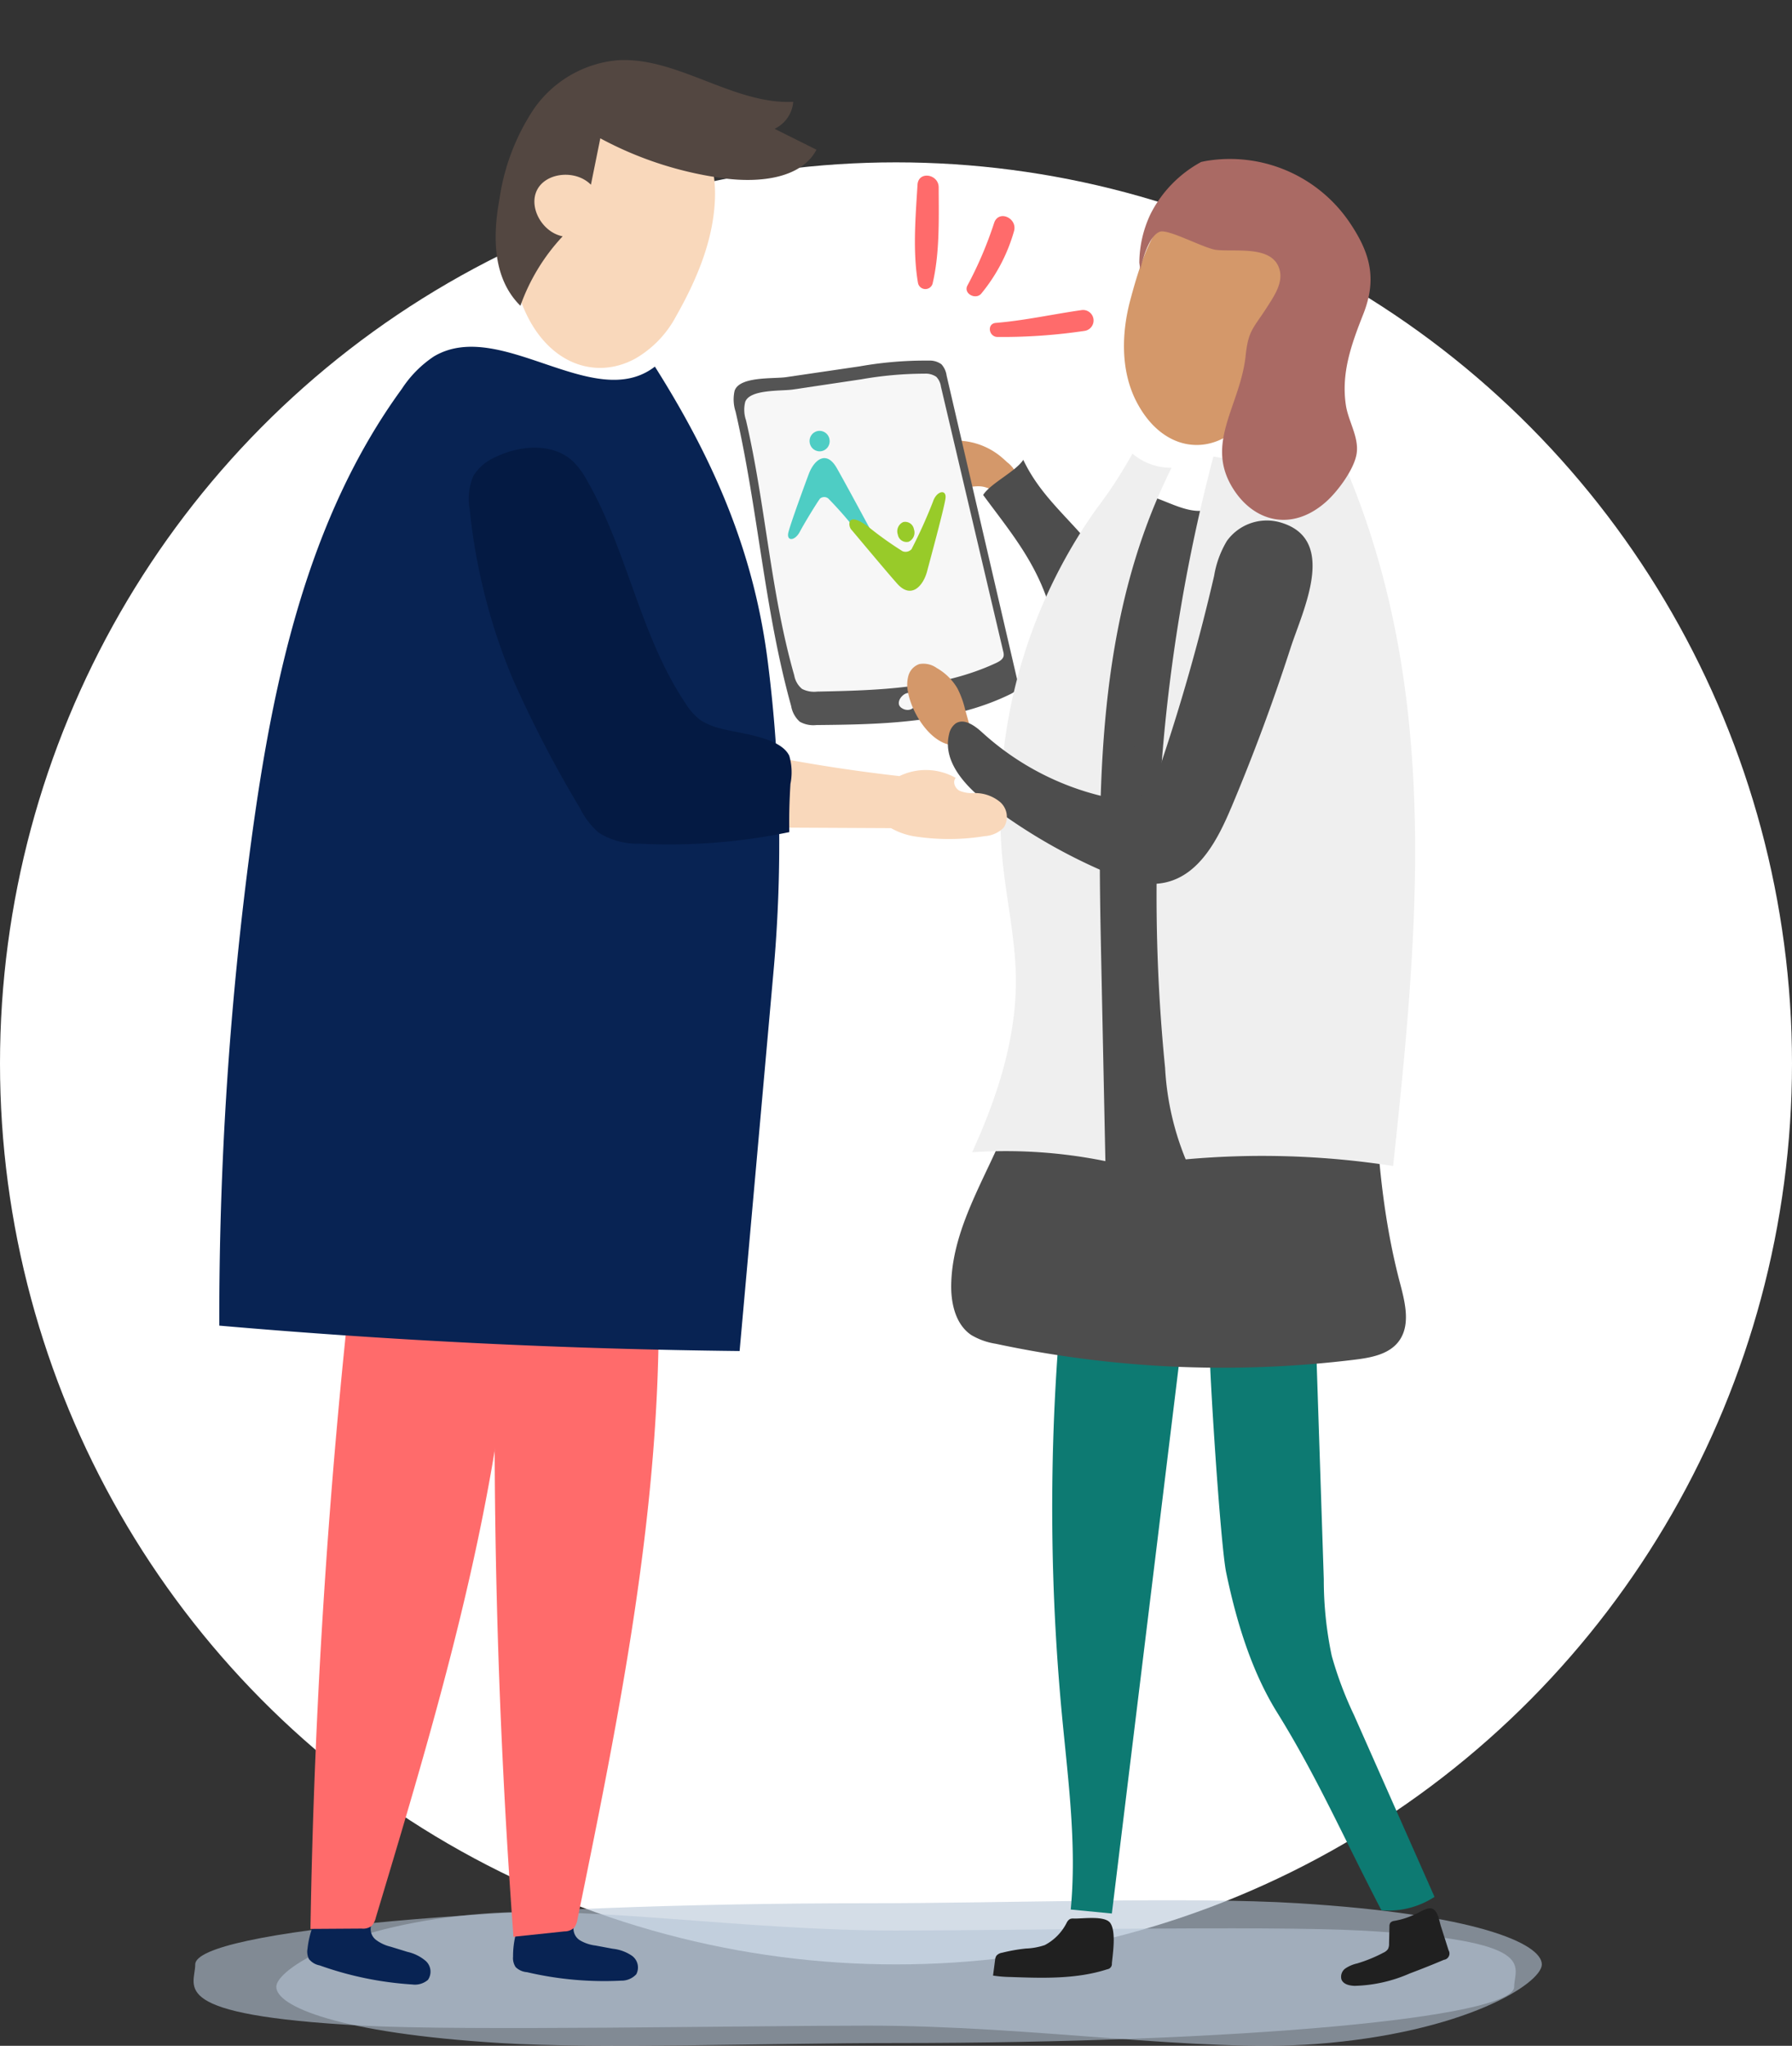
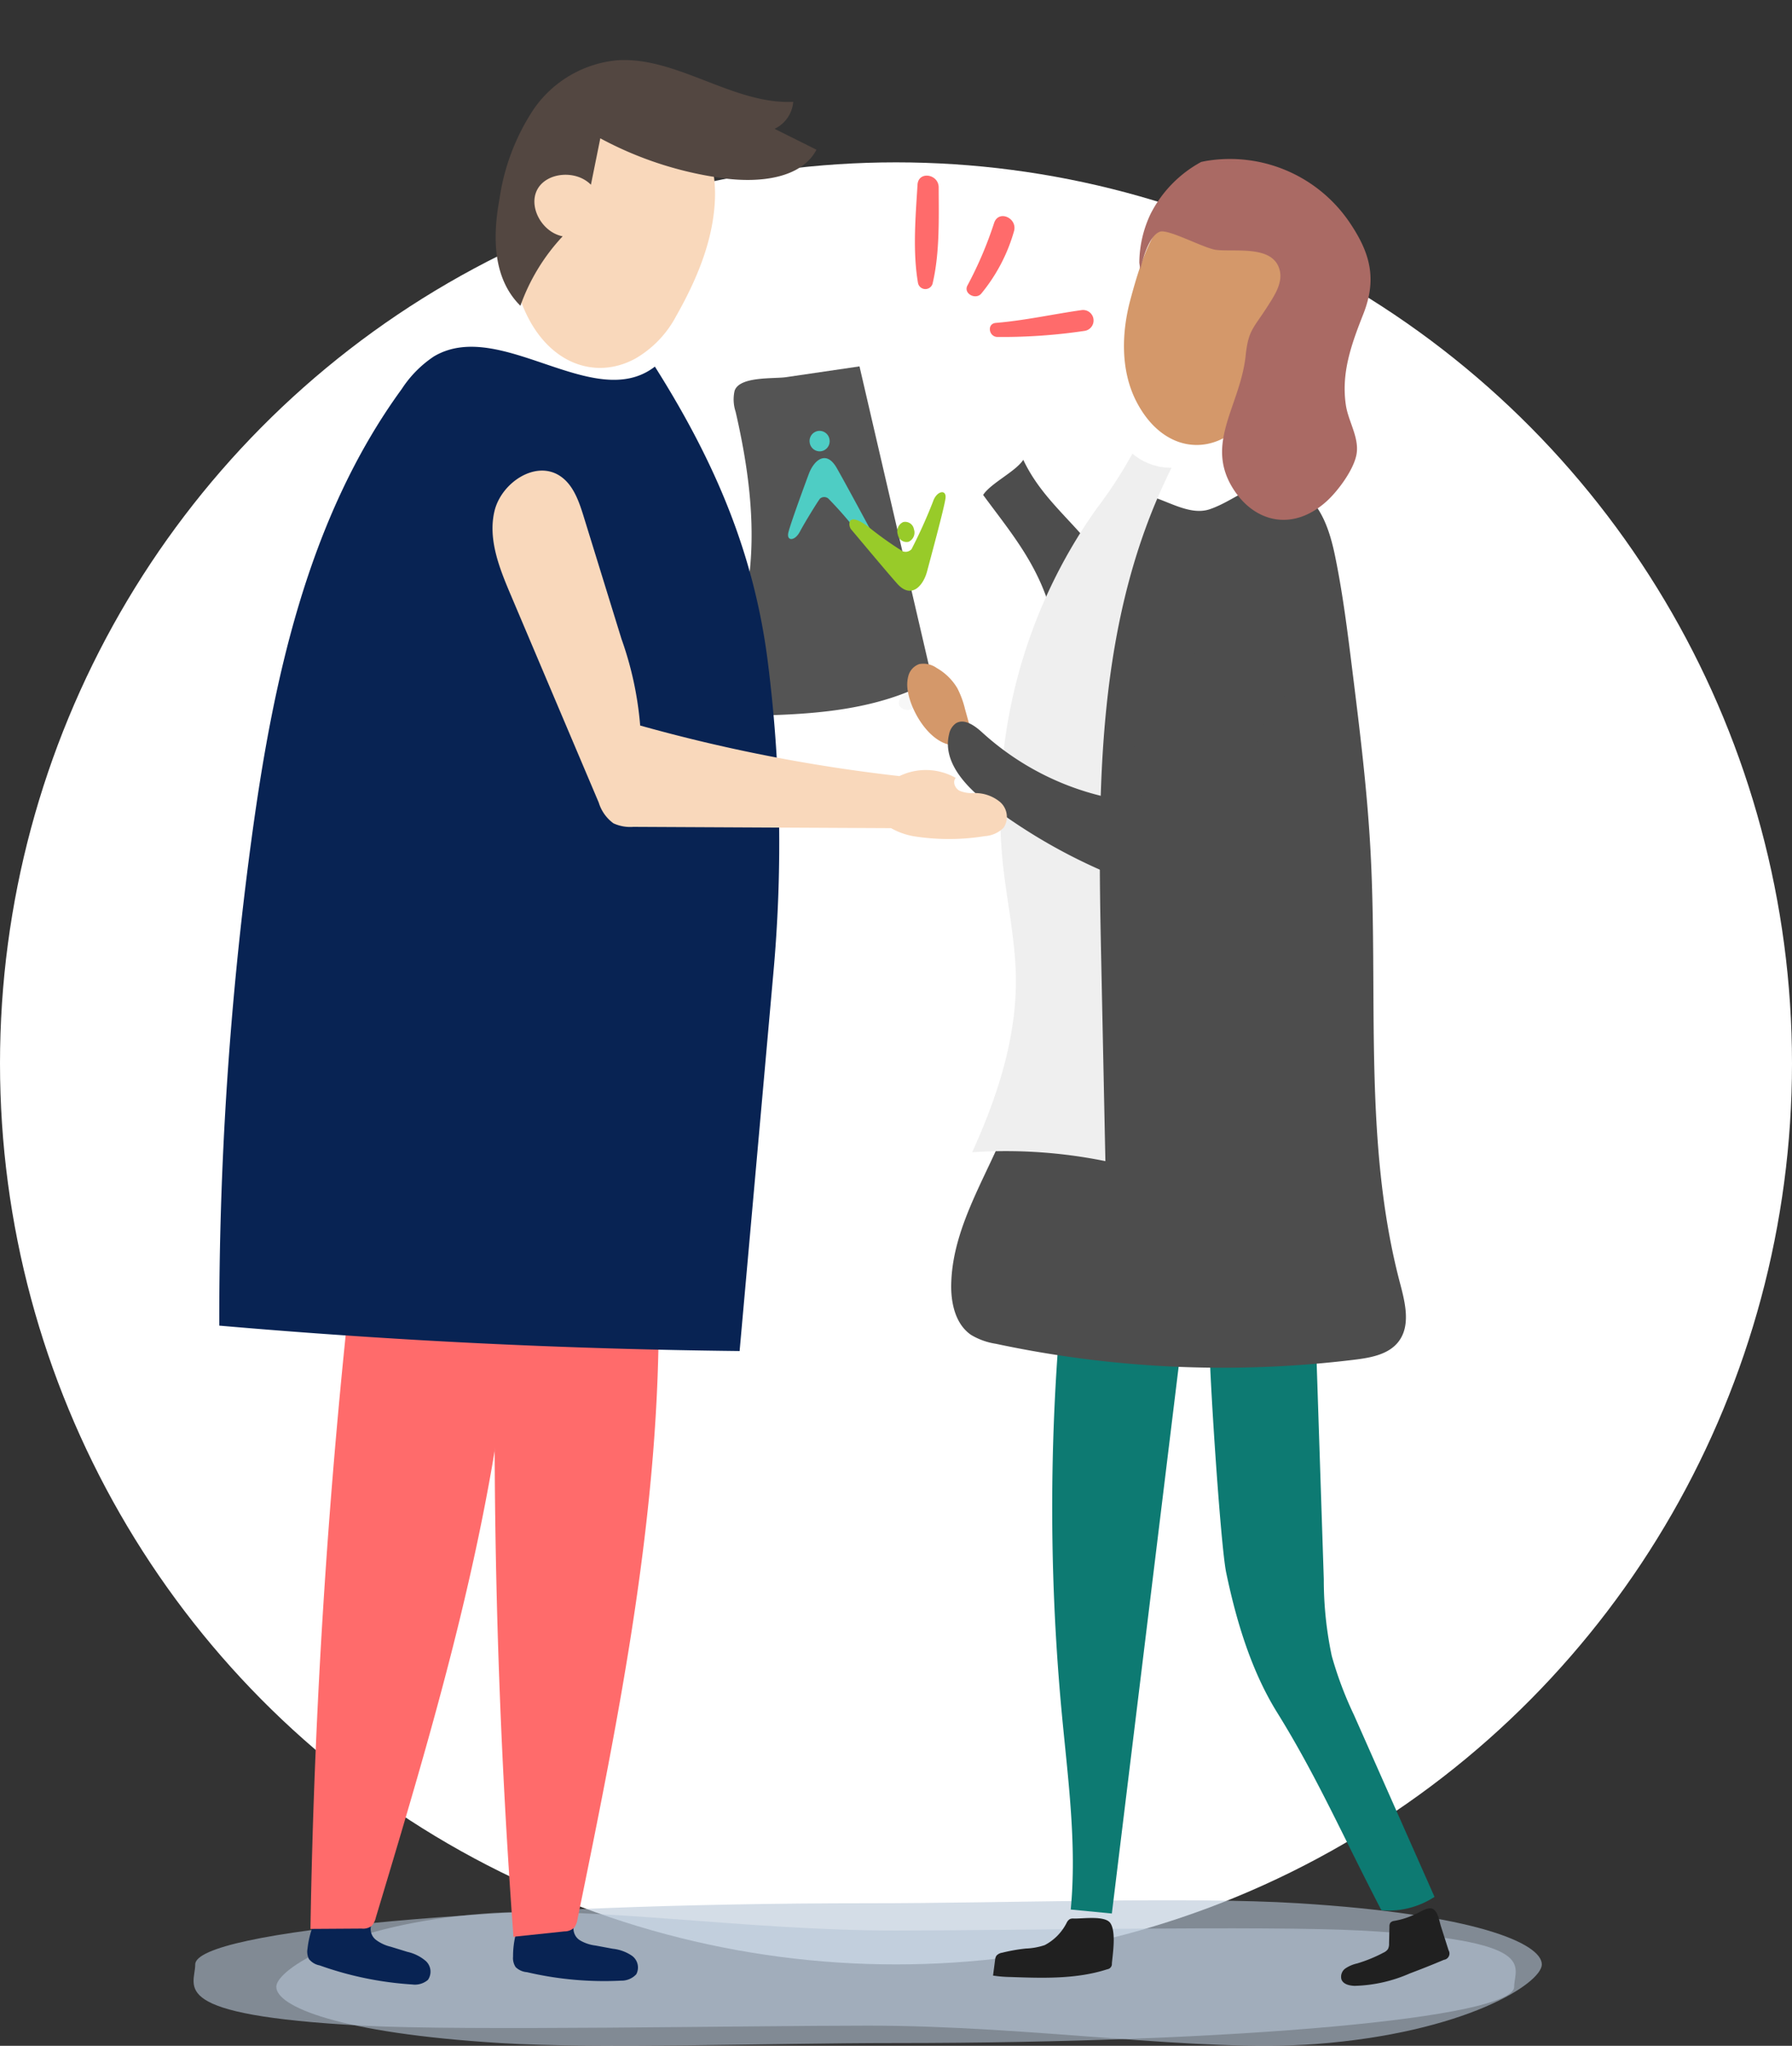
<svg xmlns="http://www.w3.org/2000/svg" width="195" height="222.512" viewBox="0 0 195 222.512">
  <rect x="0" y="0" width="195" height="222.512" fill="#333333" stroke="none" />
  <g id="Groupe_490" data-name="Groupe 490" transform="translate(-1078.892 -170.84)">
    <ellipse id="Ellipse_23" data-name="Ellipse 23" cx="97.5" cy="98" rx="97.5" ry="98" transform="translate(1078.892 188.499)" fill="#fff" />
    <path id="Tracé_615" data-name="Tracé 615" d="M67.353.369c12.461,0,40.49-.543,50.627,0,19.748,1.057,16.725,3.872,16.725,6.119,0,3.38-30.155,6.119-67.353,6.119-13.986,0-32.051.673-42.98,0C6.667,11.517,0,8.6,0,6.488,0,4.6,7.7-.344,22.652-1.474,34.227-2.348,50.986.369,67.353.369Z" transform="translate(1108.957 380.446)" fill="#b7c6d8" opacity="0.59" />
    <g id="Groupe_588" data-name="Groupe 588" transform="translate(1101.955 162.598)">
      <path id="Tracé_824" data-name="Tracé 824" d="M73.266,2.193c13.555,0,44.044-.59,55.072,0,21.481,1.15,18.194,4.212,18.194,6.656,0,3.676-32.8,6.656-73.266,6.656-15.214,0-34.865.732-46.754,0C7.253,14.319,0,11.143,0,8.849,0,6.79,8.377,1.418,24.64.189,37.232-.763,55.462,2.193,73.266,2.193Z" transform="translate(144.713 230.754) rotate(180)" fill="#b7c6d8" opacity="0.59" />
      <g id="Groupe_589" data-name="Groupe 589" transform="translate(0.8 8.242)">
        <path id="Tracé_784" data-name="Tracé 784" d="M69.2,142a9.172,9.172,0,0,0,5.785-1.458q-4.385-9.9-8.773-19.8a40.1,40.1,0,0,1-2.407-6.4,39.857,39.857,0,0,1-.869-8.359Q62.4,89.658,61.856,73.338A6.721,6.721,0,0,0,61.4,70.66c-1.122-2.369-4.351-2.586-6.972-2.463A1.87,1.87,0,0,0,52.27,70.5c-.154,8.583-1.626.824-1.782,9.407-.053,3.018,1.21,22.407,1.827,25.361,1.088,5.224,2.719,10.672,5.536,15.205,4.334,6.978,7.07,13.28,11.353,21.522" transform="translate(57.252 65.773)" fill="#0d7a72" />
        <path id="Tracé_785" data-name="Tracé 785" d="M54.21,70.785,43.343,69.417c-.181-.493.719.006.662.527a240.128,240.128,0,0,0-.487,49.482c.666,7.089,1.647,14.217.971,21.306l4.473.435q4.056-33.176,8.109-66.352c.139-1.118.22-2.409-.574-3.21a3.787,3.787,0,0,0-2.288-.822" transform="translate(48.163 66.958)" fill="#0d7a72" />
        <path id="Tracé_786" data-name="Tracé 786" d="M74.794,30.61c2.678,1.257,3.715,4.481,4.309,7.38.843,4.11,1.359,8.28,1.876,12.446.8,6.421,1.594,12.849,1.955,19.309.886,15.82-.819,31.987,3.233,47.305.561,2.121,1.167,4.595-.171,6.334-1.067,1.387-2.981,1.741-4.718,1.957a118.205,118.205,0,0,1-39.1-1.724,7.468,7.468,0,0,1-2.676-.954c-1.711-1.152-2.222-3.451-2.179-5.514.137-6.72,4.462-12.54,6.66-18.893,3.873-11.2.994-23.5,1.852-35.314.741-10.164,4.262-19.928,8.479-29.2a4.78,4.78,0,0,1,1.413-2.044c2.789-1.976,6.517,2.247,9.744,1.144,3.184-1.09,5.529-4.008,9.321-2.226" transform="translate(42.323 22.54)" fill="#4d4d4d" />
-         <path id="Tracé_787" data-name="Tracé 787" d="M45.779,31.964a3.213,3.213,0,0,0-1.172-1.741c-.271-.252-.546-.5-.837-.732a7.672,7.672,0,0,0-5.363-1.6,2.555,2.555,0,0,0-1.517.531,2.024,2.024,0,0,0-.6,1.163.851.851,0,0,0-.009.3c.077.361.519.493.883.551a2.45,2.45,0,0,1,1.086.354.821.821,0,0,1,.305,1.012c-.085.152-.241.267-.28.437-.064.288.233.527.512.621,1.035.348,2.185-.2,3.254.028.329.073.638.216.965.3a1.346,1.346,0,0,0,.984-.055,9.091,9.091,0,0,0,.924-.16,1.15,1.15,0,0,0,.792-.461.879.879,0,0,0,.068-.548" transform="translate(41.135 20.06)" fill="#d4986a" />
-         <path id="Tracé_788" data-name="Tracé 788" d="M39.93,24.423a40.725,40.725,0,0,1,7.525-.63,2.163,2.163,0,0,1,1.391.4,2.292,2.292,0,0,1,.563,1.225q3.857,16.626,7.719,33.25a1.435,1.435,0,0,1,.053.561c-.075.429-.506.685-.9.875-6.449,3.129-13.888,3.259-21.054,3.329a3.015,3.015,0,0,1-1.793-.361,2.958,2.958,0,0,1-.941-1.709C29.576,50.9,28.89,39.939,26.449,29.352a4.26,4.26,0,0,1-.111-2.273c.529-1.6,4.253-1.287,5.608-1.485l7.983-1.172" transform="translate(29.735 15.428)" fill="#545454" />
-         <path id="Tracé_789" data-name="Tracé 789" d="M39.442,25.079a40.074,40.074,0,0,1,6.946-.625,2.053,2.053,0,0,1,1.28.339,1.883,1.883,0,0,1,.506,1.058q3.39,14.408,6.782,28.82a1.178,1.178,0,0,1,.043.487c-.073.373-.472.6-.834.77-5.98,2.783-12.843,2.973-19.454,3.105a2.874,2.874,0,0,1-1.647-.292,2.462,2.462,0,0,1-.851-1.477C29.623,48.2,29.1,38.677,26.96,29.5a3.5,3.5,0,0,1-.081-1.974c.5-1.4,3.935-1.163,5.188-1.349l7.375-1.1" transform="translate(30.35 16.189)" fill="#f7f7f7" />
+         <path id="Tracé_788" data-name="Tracé 788" d="M39.93,24.423q3.857,16.626,7.719,33.25a1.435,1.435,0,0,1,.053.561c-.075.429-.506.685-.9.875-6.449,3.129-13.888,3.259-21.054,3.329a3.015,3.015,0,0,1-1.793-.361,2.958,2.958,0,0,1-.941-1.709C29.576,50.9,28.89,39.939,26.449,29.352a4.26,4.26,0,0,1-.111-2.273c.529-1.6,4.253-1.287,5.608-1.485l7.983-1.172" transform="translate(29.735 15.428)" fill="#545454" />
        <path id="Tracé_790" data-name="Tracé 790" d="M55.7,45.483c-1.908-2.375-3.229-5.184-5.186-7.52-2.631-3.141-5.444-5.416-7.194-9.123-.822,1.274-3.547,2.548-4.368,3.822,3.163,4.3,6.338,7.934,7.674,13.848.619,2.736,3.594,6.812,5,9.236a16.277,16.277,0,0,0,2.86,3.461c2.332,2.251,5.1,4.24,8.289,4.808,4.844.862,9.573-2.335,9.469-7.516-.094-4.648-6.4-4.217-9.58-5.659A19.036,19.036,0,0,1,55.7,45.483" transform="translate(44.167 21.171)" fill="#4d4d4d" />
-         <path id="Tracé_791" data-name="Tracé 791" d="M63.793,28.554a4.486,4.486,0,0,1,2.2-.472A3.066,3.066,0,0,1,68.215,30.2c10.619,24.714,8.028,50.94,5.318,76.335a92.641,92.641,0,0,0-22.572-.723,30.46,30.46,0,0,1-2.241-9.96,187.991,187.991,0,0,1,5.256-66.484,18.639,18.639,0,0,0,9.817-.815" transform="translate(54.199 20.287)" fill="#efefef" />
        <path id="Tracé_792" data-name="Tracé 792" d="M51.921,34.524a48.537,48.537,0,0,0,3.91-6,6.523,6.523,0,0,0,4.262,1.537c-8.3,16.556-8.039,35.131-7.663,53.2l.461,22.215a54.308,54.308,0,0,0-14.5-.965c2.787-6.114,4.866-12.533,4.757-19.123-.068-4.038-.956-8.071-1.4-12.111A56.738,56.738,0,0,1,51.921,34.524" transform="translate(43.531 20.816)" fill="#efefef" />
        <path id="Tracé_793" data-name="Tracé 793" d="M57.934,41.055A10.308,10.308,0,0,0,61.182,36.7c1.5-3.568,2.65-7.4,2.386-11.2-.3-4.375-3.165-9.565-7.877-10.017-5.521-.529-7.606,6.441-8.863,11.116-1,3.715-1.046,7.8.666,11.1,2.557,4.93,7.04,5.869,10.44,3.348" transform="translate(52.314 5.998)" fill="#d4986a" />
        <path id="Tracé_794" data-name="Tracé 794" d="M70.573,45.49c.226-1.752-.924-3.459-1.182-5.188-.525-3.513.6-6.616,1.9-9.913,1.511-3.835.717-6.611-1.355-9.748a15.736,15.736,0,0,0-15.8-6.891c-.16.032-.322.066-.487.1a13.255,13.255,0,0,0-5.51,5.655A12.589,12.589,0,0,0,46.913,24.8c.028.241.068.478.115.713.427-1.818,1.123-3.722,2.132-4.076.918-.318,4.861,1.846,6.142,1.983,2.162.235,6.208-.546,6.893,2.224.344,1.4-.615,2.8-1.349,3.95-1.513,2.367-2.068,2.544-2.354,5.269-.576,5.523-4.509,9.556-1.366,14.535,2.309,3.653,6.462,4.695,10.156,1.374,1.219-1.095,3.067-3.543,3.291-5.277" transform="translate(53.2 3.763)" fill="#aa6a64" />
        <path id="Tracé_795" data-name="Tracé 795" d="M34.742,42.149a.728.728,0,0,0,.237.226,1.148,1.148,0,0,0,.674.194.929.929,0,0,0,.1-1.846c-.606-.041-1.37.845-1.016,1.426" transform="translate(39.295 34.646)" fill="#f7f7f7" />
        <path id="Tracé_796" data-name="Tracé 796" d="M41.368,44.183a10.073,10.073,0,0,0-.834-2.268,6.165,6.165,0,0,0-2.241-2.2,2.493,2.493,0,0,0-1.9-.429,1.861,1.861,0,0,0-1.178,1.24,3.727,3.727,0,0,0-.058,1.763c.408,2.456,2.87,6.421,5.807,5.773.519-.113,1.088-.423,1.146-.952a1.563,1.563,0,0,0-.083-.566q-.33-1.178-.657-2.356" transform="translate(39.78 32.943)" fill="#d4986a" />
        <path id="Tracé_797" data-name="Tracé 797" d="M67.946,63.254c-1.432,3.391-3.4,7.14-6.974,8.02-2.345.578-4.789-.267-7-1.233a60.56,60.56,0,0,1-12.456-7.313c-2.435-1.852-4.966-4.569-4.234-7.537A1.9,1.9,0,0,1,38,54.014c.924-.6,2.081.239,2.894.984a29.711,29.711,0,0,0,14.324,7.2,4.9,4.9,0,0,0,2.021.081c1.731-.4,2.574-2.324,3.141-4.008q3.361-10.01,5.745-20.316a10.766,10.766,0,0,1,1.389-3.794,5.357,5.357,0,0,1,5.572-2.081c6.66,1.692,2.691,9.6,1.357,13.72q-2.868,8.864-6.494,17.456" transform="translate(42.13 24.674)" fill="#4d4d4d" />
        <path id="Tracé_798" data-name="Tracé 798" d="M48.248,103.221a.883.883,0,0,0-.429.058.911.911,0,0,0-.339.378,5.553,5.553,0,0,1-2.4,2.454,7.239,7.239,0,0,1-2.055.373,18.362,18.362,0,0,0-2.589.457,1.023,1.023,0,0,0-.612.322,1.066,1.066,0,0,0-.149.487q-.109.839-.22,1.673a13.721,13.721,0,0,0,1.94.158c3.53.126,7.143.241,10.5-.845a.582.582,0,0,0,.493-.638c.1-1.063.476-3.442-.169-4.383-.58-.849-3.041-.465-3.974-.493" transform="translate(44.741 105.45)" fill="#202020" />
        <path id="Tracé_799" data-name="Tracé 799" d="M62.911,104.047a.687.687,0,0,0-.337.188.694.694,0,0,0-.1.427c-.015.61-.028,1.219-.043,1.829a1.224,1.224,0,0,1-.122.612,1.181,1.181,0,0,1-.491.388,15.766,15.766,0,0,1-2.864,1.172,3.746,3.746,0,0,0-1.265.536,1.108,1.108,0,0,0-.435,1.212c.207.525.873.672,1.438.689a15.863,15.863,0,0,0,5.995-1.351q1.869-.7,3.713-1.481a.692.692,0,0,0,.506-1.041q-.413-1.3-.826-2.589c-.169-.525-.318-1.639-.894-1.912-.551-.26-1.413.4-1.931.589a8.567,8.567,0,0,1-2.339.732" transform="translate(64.859 104.893)" fill="#202020" />
        <path id="Tracé_800" data-name="Tracé 800" d="M14.98,106.994a9.8,9.8,0,0,1,.3-2.478,1.507,1.507,0,0,1,.322-.694,1.651,1.651,0,0,1,1.278-.314q2.35.083,4.7.169a1.485,1.485,0,0,0,.691,1.526,4.346,4.346,0,0,0,1.682.561l1.876.35a4.558,4.558,0,0,1,2.1.77,1.572,1.572,0,0,1,.459,2.006,2.18,2.18,0,0,1-1.643.694,36.853,36.853,0,0,1-10.248-.922,1.972,1.972,0,0,1-1.236-.553,1.786,1.786,0,0,1-.284-1.116" transform="translate(16.986 105.843)" fill="#082353" />
        <path id="Tracé_801" data-name="Tracé 801" d="M4.513,106.474a9.677,9.677,0,0,1,.58-2.426,1.513,1.513,0,0,1,.4-.653,1.649,1.649,0,0,1,1.3-.169l4.65.7a1.484,1.484,0,0,0,.514,1.594,4.357,4.357,0,0,0,1.607.749q.912.279,1.825.561a4.57,4.57,0,0,1,2,1,1.567,1.567,0,0,1,.226,2.044,2.182,2.182,0,0,1-1.709.5A36.774,36.774,0,0,1,5.834,108.3a1.95,1.95,0,0,1-1.165-.689,1.776,1.776,0,0,1-.156-1.14" transform="translate(5.089 105.468)" fill="#082353" />
        <path id="Tracé_802" data-name="Tracé 802" d="M31.577,71.76a2.558,2.558,0,0,1,.309,1.455C32.155,96,27.595,118.446,23.064,140.6a2.148,2.148,0,0,1-.348.933,1.51,1.51,0,0,1-1.078.427l-5.549.585c-1.776-24.038-2.4-48.2-1.865-72.318l15.933.973a1.754,1.754,0,0,1,1.419.557" transform="translate(15.921 68.109)" fill="#ff6b6b" />
        <path id="Tracé_803" data-name="Tracé 803" d="M26.433,73.129a2.559,2.559,0,0,1,.177,1.479c-1.784,22.715-8.34,44.606-14.844,66.217a2.117,2.117,0,0,1-.429.894,1.5,1.5,0,0,1-1.112.318l-5.576.036C5.044,117.966,6.6,93.855,9.3,69.892L25.07,72.436a1.769,1.769,0,0,1,1.364.694" transform="translate(5.271 67.726)" fill="#ff6b6b" />
        <path id="Tracé_804" data-name="Tracé 804" d="M19.159,28.1a11.576,11.576,0,0,0,2-6.086c.288-4.565.051-9.287-1.822-13.457C17.183,3.746,11.7-1.032,6,.195-.664,1.633-.229,10.233.228,15.948.591,20.49,2.219,25.1,5.578,28.177c5.019,4.6,10.645,4,13.581-.081" transform="matrix(0.899, 0.438, -0.438, 0.899, 40.302, 5.379)" fill="#f9d8bb" />
        <path id="Tracé_805" data-name="Tracé 805" d="M23.4,24.1a12.285,12.285,0,0,0-3.534,3.557C9.553,41.793,5.793,59.6,3.465,76.941A389.293,389.293,0,0,0,0,129.545Q28.241,132,56.62,132.309q1.828-20.42,3.649-40.841a156.722,156.722,0,0,0-.557-33.931c-1.426-11.526-5.5-21.528-12.311-32.3-6.609,5.1-16.789-5.335-24-1.135" transform="translate(-0.001 14.637)" fill="#082353" />
        <path id="Tracé_806" data-name="Tracé 806" d="M9.137,24.14a21.6,21.6,0,0,0-.824,8.805c-4.091-1.381-6.065-5.583-7.136-9.45A23.775,23.775,0,0,1,.253,13.041a12.443,12.443,0,0,1,5.86-8.73C11.755,1.105,19.592,3.131,25.285,0a3.572,3.572,0,0,1-.538,3.528l5.092.047c-.113,3.56-4,5.973-7.661,7.2A39.207,39.207,0,0,1,8.151,12.764q.647,2.49,1.293,4.985c-2.175-.768-4.913.869-5.015,3S6.9,24.729,9.137,24.14" transform="matrix(0.899, 0.438, -0.438, 0.899, 39.723, 0)" fill="#534741" />
        <path id="Tracé_822" data-name="Tracé 822" d="M14.142,33.812c.715-3.05,4.377-5.544,7.04-3.9,1.513.937,2.147,2.781,2.672,4.481l4.11,13.3A36.974,36.974,0,0,1,30,57.116a178.426,178.426,0,0,0,28.212,5.5,6.586,6.586,0,0,1,6.127.2c-.376.408-.087,1.118.395,1.387a3.547,3.547,0,0,0,1.622.26,4.25,4.25,0,0,1,2.825.986,2.151,2.151,0,0,1,.382,2.764,3.14,3.14,0,0,1-2.059.933,24.376,24.376,0,0,1-7.38.066,7.681,7.681,0,0,1-2.823-.933l-28.046-.141a4.366,4.366,0,0,1-2.162-.384,4.365,4.365,0,0,1-1.6-2.254q-4.8-11.316-9.595-22.631c-1.225-2.883-2.471-6.014-1.756-9.063" transform="translate(15.799 21.796)" fill="#f9d8bb" />
-         <path id="Tracé_823" data-name="Tracé 823" d="M47.592,70.034a64.432,64.432,0,0,1-16.268,1.261,7.934,7.934,0,0,1-4.447-1.182,8.433,8.433,0,0,1-2.053-2.668A128.1,128.1,0,0,1,17.5,53.373a64.364,64.364,0,0,1-4.682-18.417,6.289,6.289,0,0,1,.414-3.7,5.319,5.319,0,0,1,2.454-2.042c2.7-1.3,6.257-1.526,8.419.546A8.894,8.894,0,0,1,25.588,31.8c4.42,7.685,5.773,16.925,10.738,24.27a6.56,6.56,0,0,0,1.618,1.8,7.348,7.348,0,0,0,2.224.9c1.972.561,6.421.879,7.42,2.96a6.416,6.416,0,0,1,.128,3.06c-.109,1.744-.16,3.487-.124,5.235" transform="translate(14.435 20.471)" fill="#041a43" />
        <path id="Tracé_825" data-name="Tracé 825" d="M3.069,1.487C3.8.1,5.253-.9,6.153,1.237c.8,1.909,2.66,6.71,2.867,7.211s-.057,2.128-1.641-.3A41.043,41.043,0,0,0,4.833,4.416a.708.708,0,0,0-.886-.1c-.227.2-1.936,2.329-2.628,3.32-.67.959-1.585.851-1.245-.075S2.605,2.371,3.069,1.487Z" transform="translate(60.93 50.423) rotate(-7)" fill="#4ecdc4" />
        <path id="Tracé_826" data-name="Tracé 826" d="M7.779,8.332c-.608,1.527-2.084,2.851-3.4.946C3.206,7.58.438,3.27.134,2.824S-.113.714,2.006,2.748a37.924,37.924,0,0,0,3.381,3.1.881.881,0,0,0,1-.1A54.142,54.142,0,0,0,9.333.9c.527-1.124,1.642-1.2,1.4-.209S8.167,7.356,7.779,8.332Z" transform="translate(68.288 54.805) rotate(-7)" fill="#98cb29" />
        <path id="Tracé_827" data-name="Tracé 827" d="M1.824.93a1.1,1.1,0,0,1-.742,1.283A.966.966,0,0,1,.015,1.3,1.1,1.1,0,0,1,.757.015.965.965,0,0,1,1.824.93Z" transform="translate(73.664 56.862) rotate(-7)" fill="#98cb29" />
        <path id="Tracé_828" data-name="Tracé 828" d="M2.181,1.115A1.1,1.1,0,0,1,1.09,2.229,1.1,1.1,0,0,1,0,1.115,1.1,1.1,0,0,1,1.09,0,1.1,1.1,0,0,1,2.181,1.115Z" transform="translate(64.107 47.003) rotate(-7)" fill="#4ecdc4" />
        <path id="Tracé_829" data-name="Tracé 829" d="M.625,1.547a60.814,60.814,0,0,0,9.281,1.97,1.142,1.142,0,0,0,.32-2.261C7.094.819,3.946.637.843.018-.152-.18-.318,1.3.625,1.547" transform="translate(83.683 35.336) rotate(-16)" fill="#ff6b6b" />
        <path id="Tracé_830" data-name="Tracé 830" d="M1.441,7.48A18.7,18.7,0,0,0,6.725,1.938C7.486.684,5.766-.78,4.888.486A41.725,41.725,0,0,1,.228,6.222c-.72.724.429,1.816,1.214,1.258" transform="translate(79.484 25.122) rotate(-16)" fill="#ff6b6b" />
        <path id="Tracé_831" data-name="Tracé 831" d="M1.56,11.419C3.2,8.459,4.117,4.867,5.035,1.623,5.423.227,3.409-.723,2.9.717,1.746,3.969.383,7.54.006,10.987a.817.817,0,0,0,1.554.433" transform="translate(72.994 20.2) rotate(-16)" fill="#ff6b6b" />
      </g>
    </g>
  </g>
</svg>